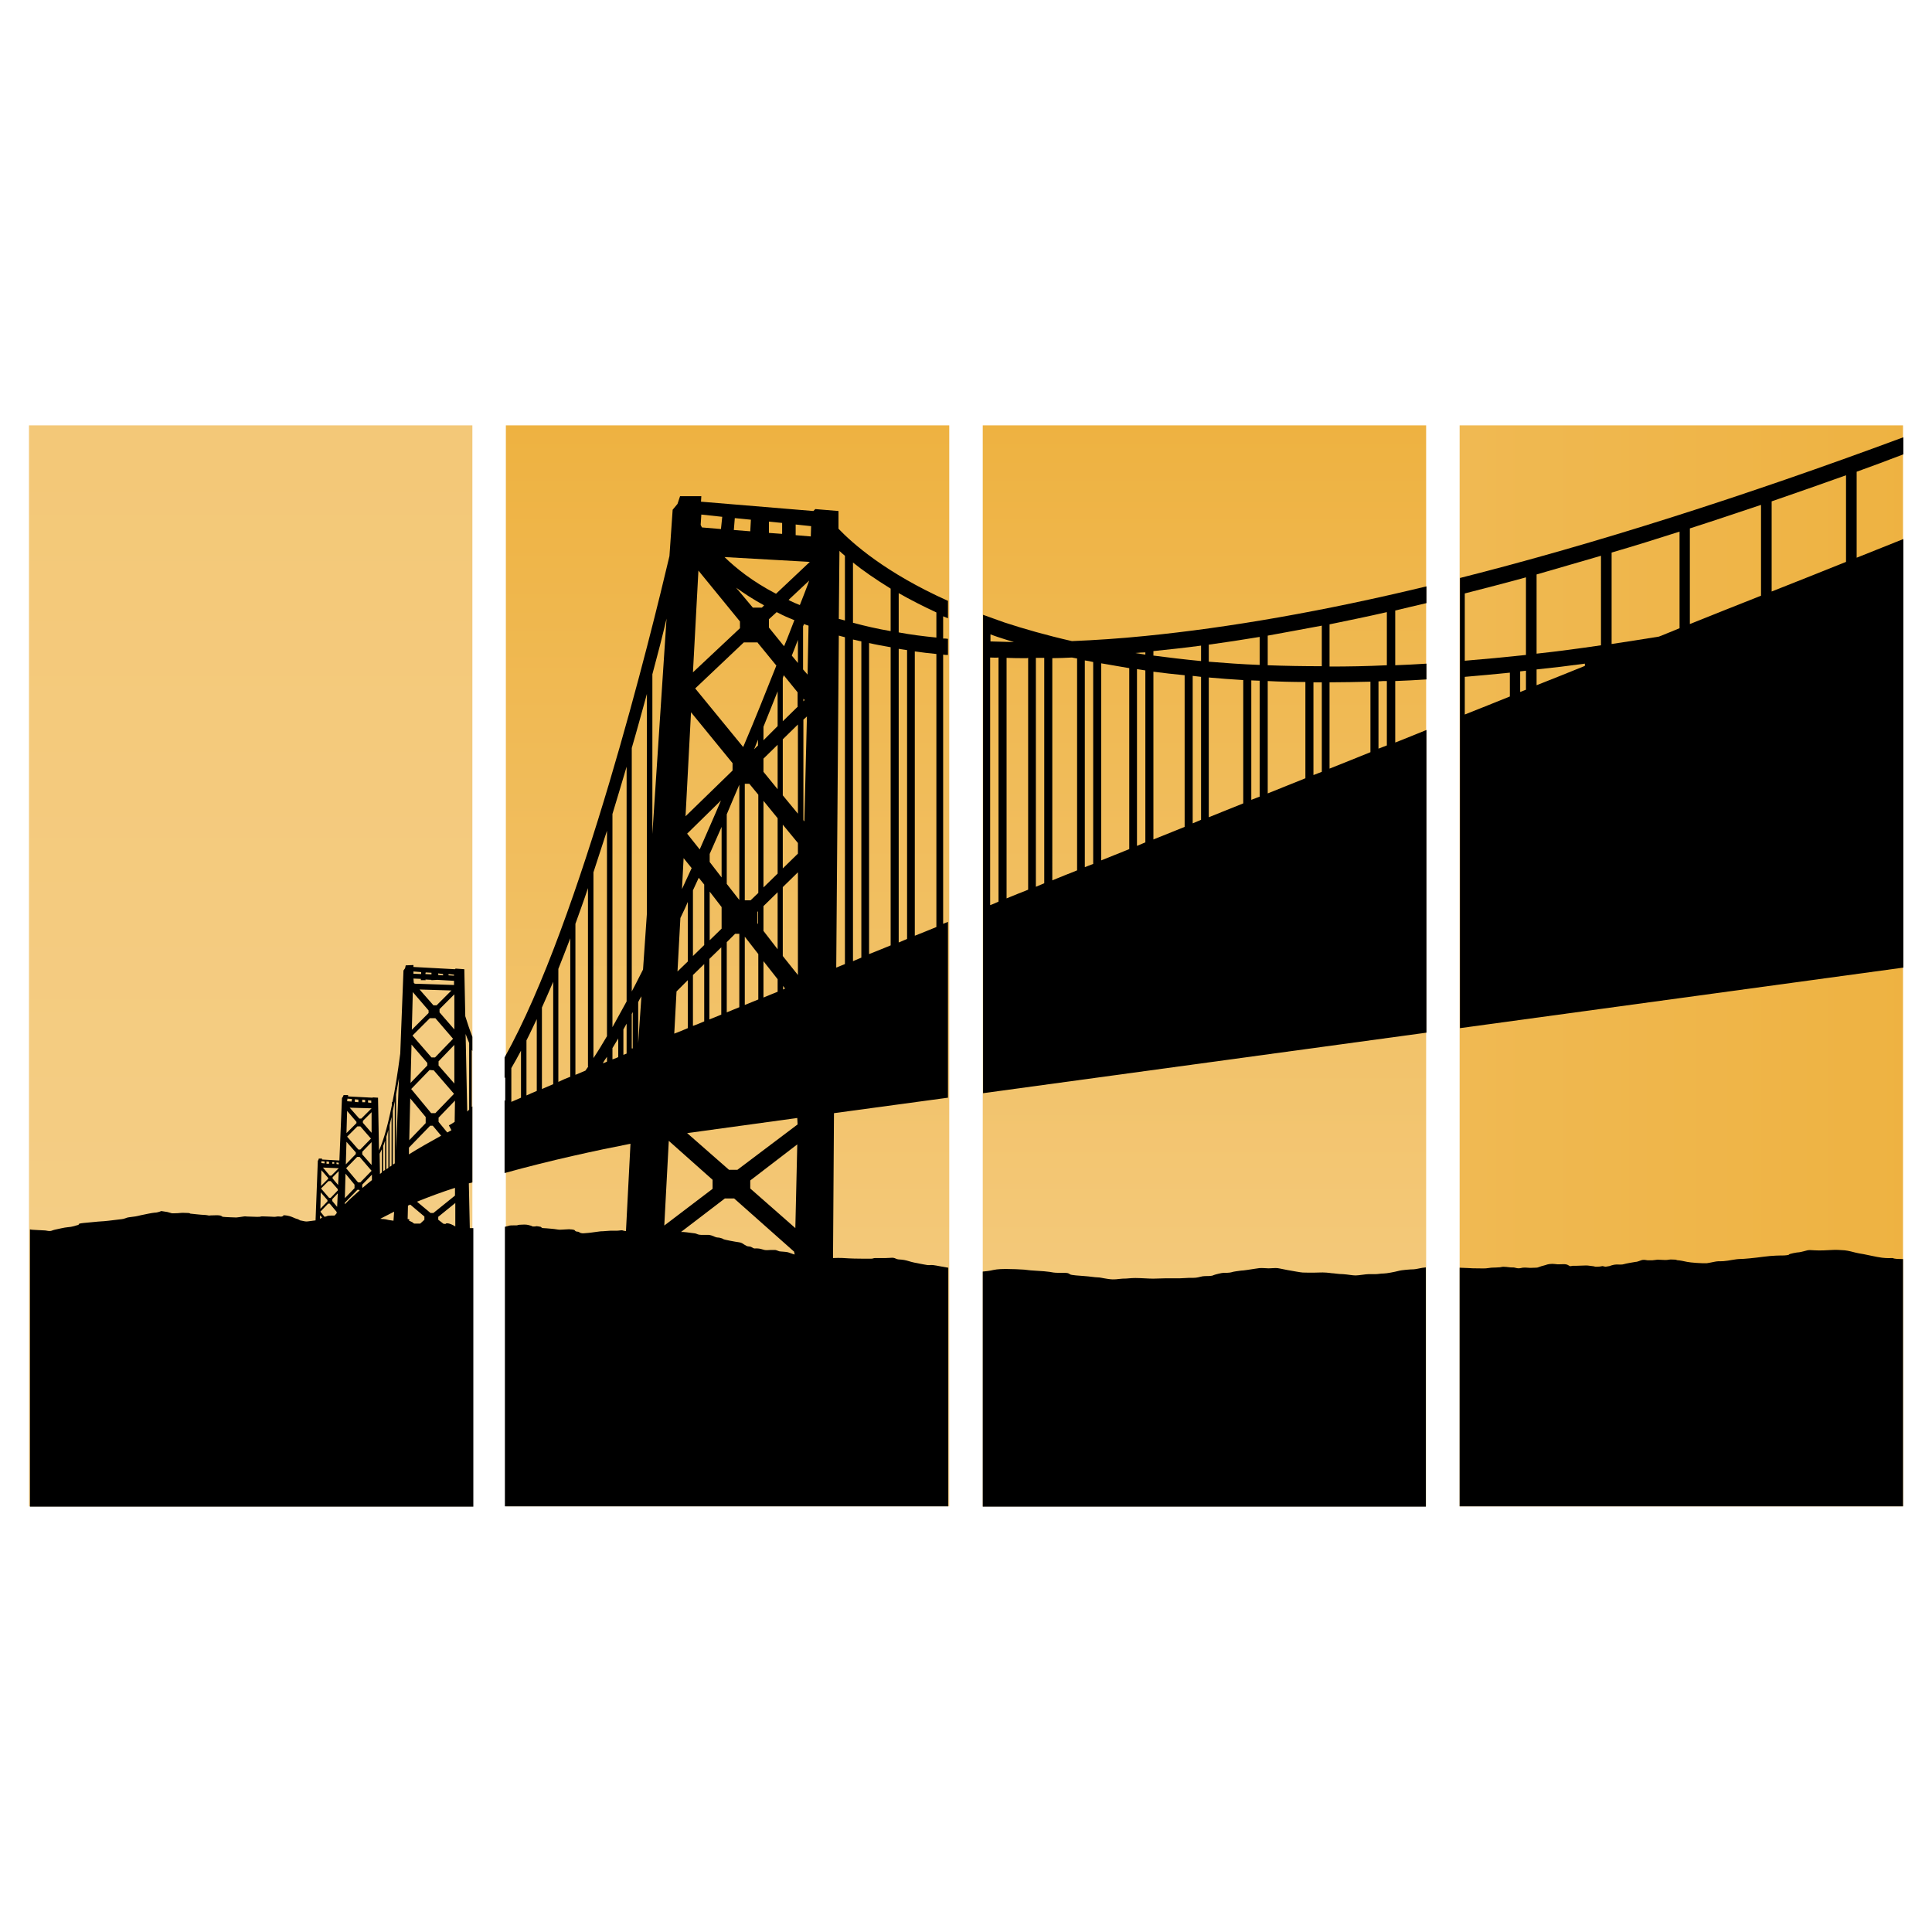
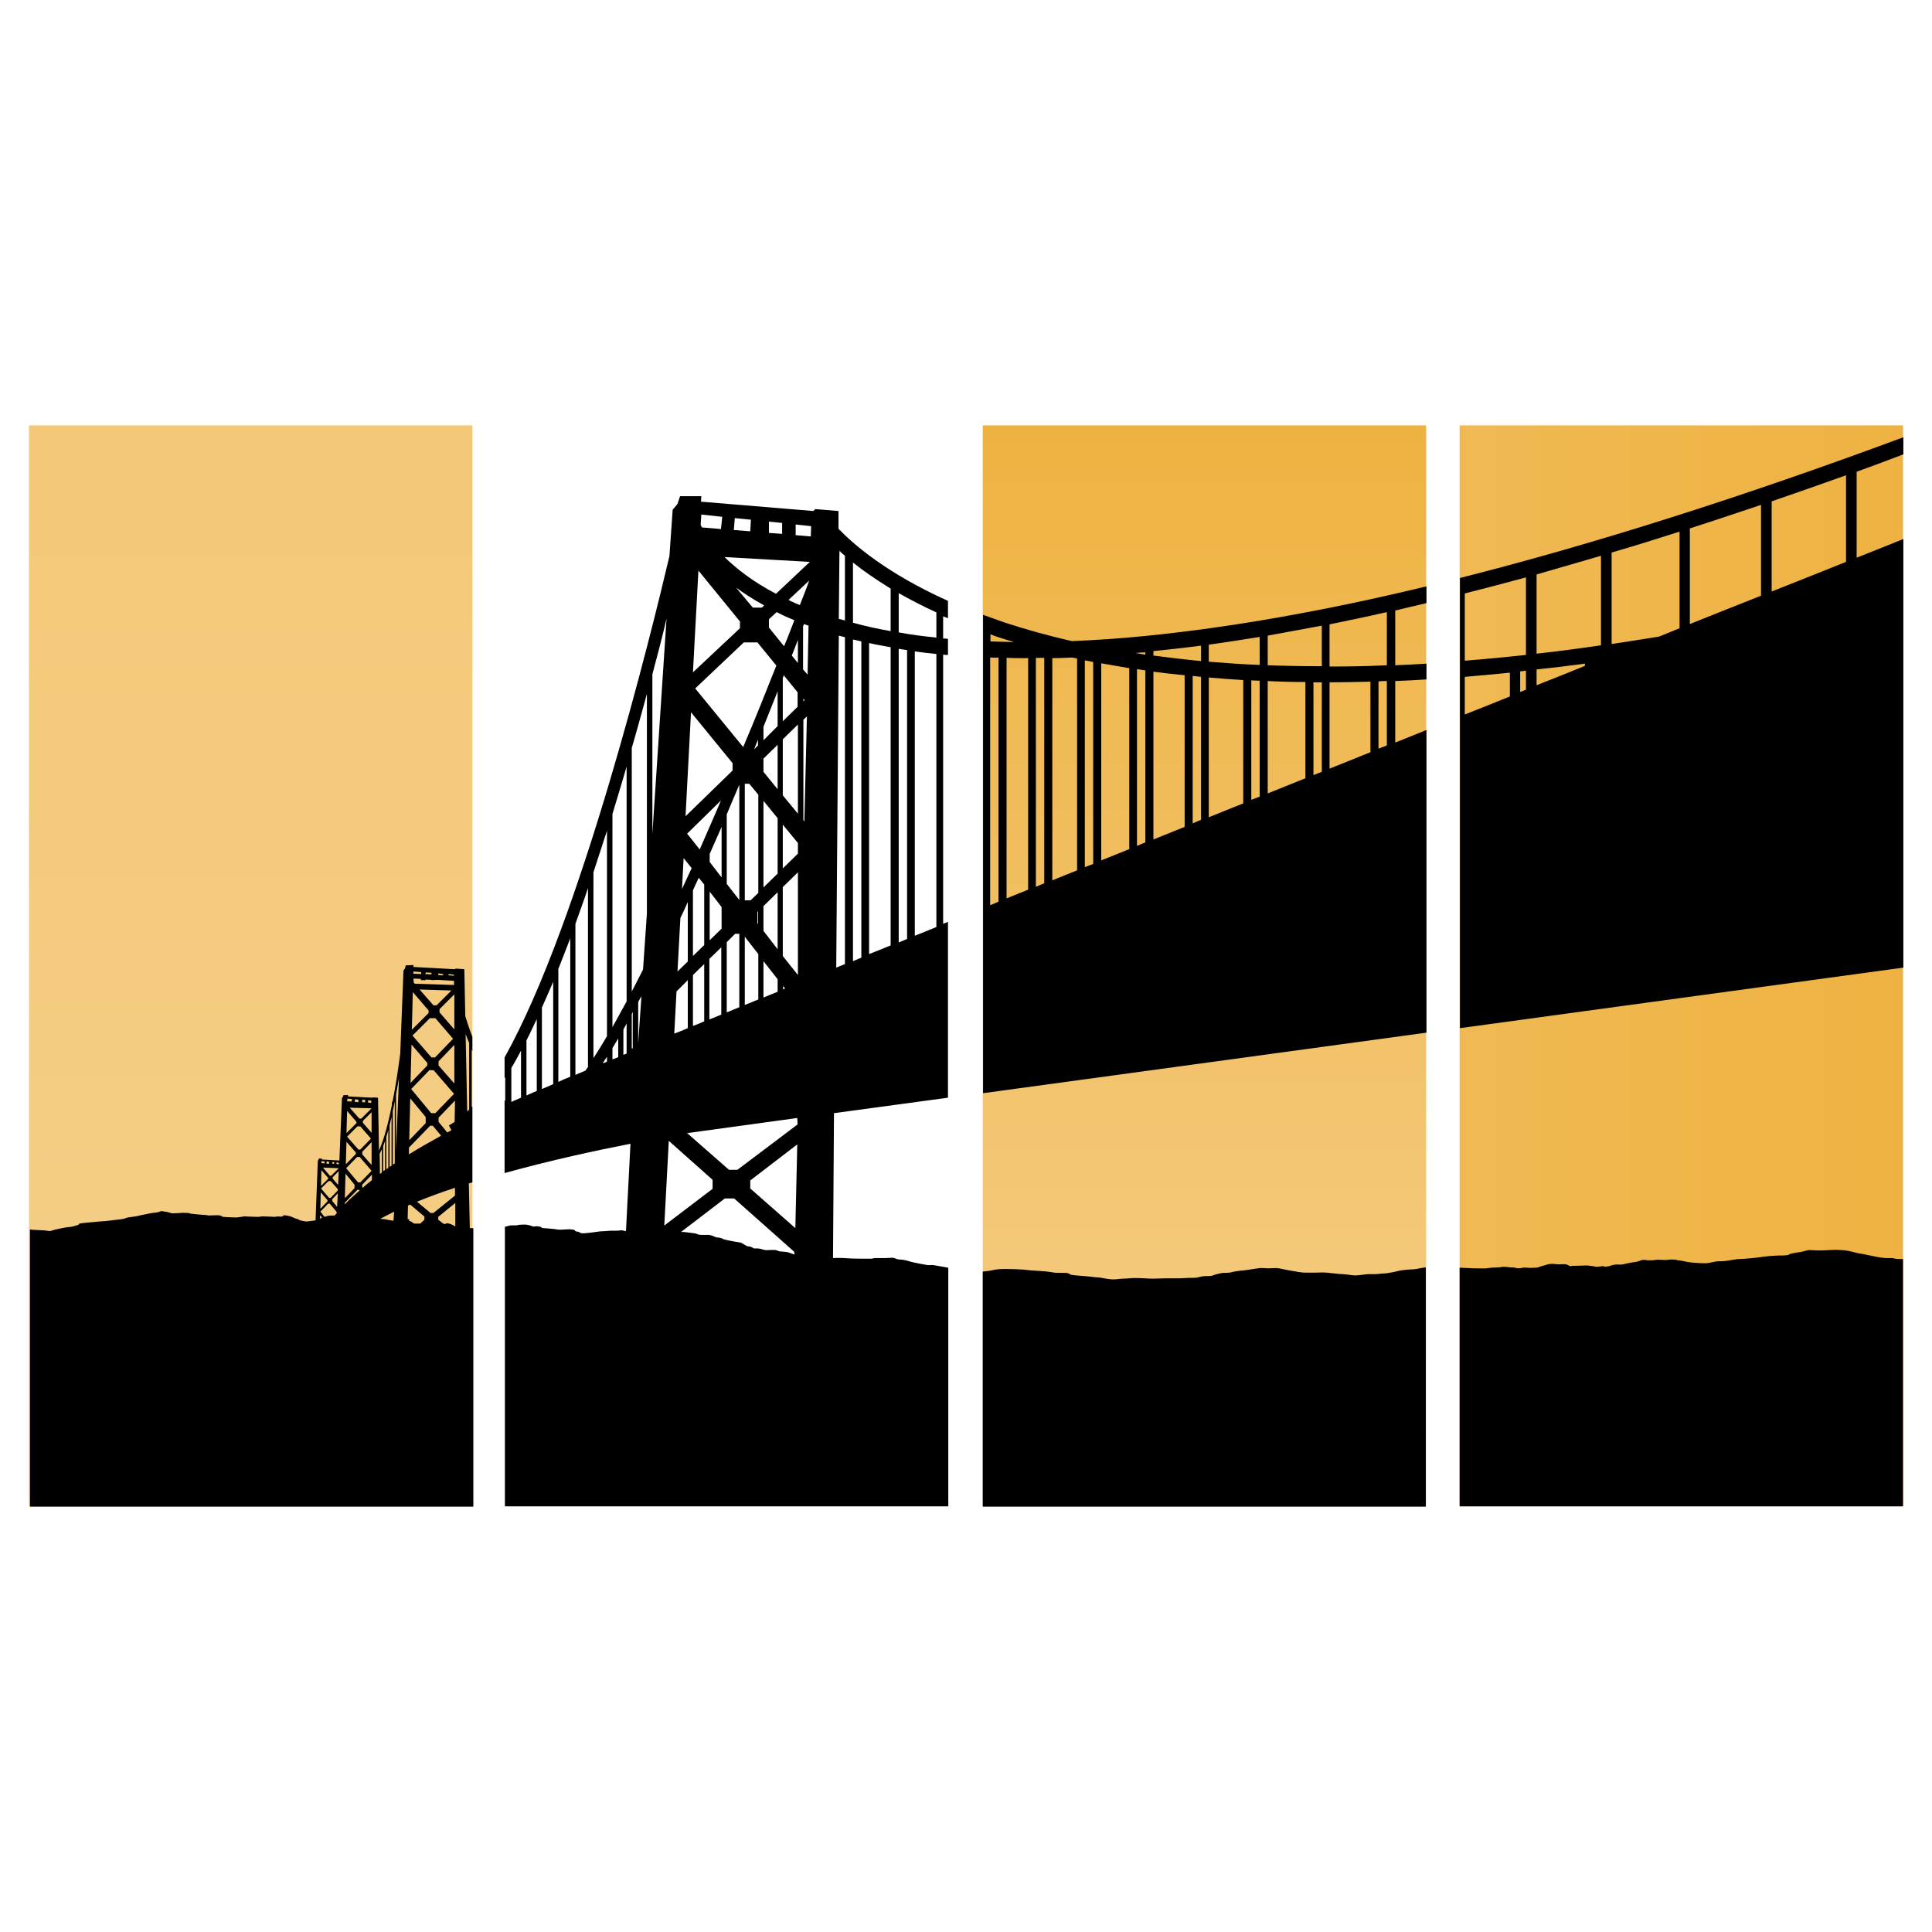
<svg xmlns="http://www.w3.org/2000/svg" version="1.1" id="Layer_1" x="0px" y="0px" viewBox="0 0 600 600" style="enable-background:new 0 0 600 600;" xml:space="preserve">
  <style type="text/css">
	.st0{fill:url(#SVGID_1_);}
	.st1{fill:url(#SVGID_00000030482208917574180780000007734817925131459473_);}
	.st2{fill:url(#SVGID_00000023263031852421607780000005796944170542586547_);}
	.st3{fill:url(#SVGID_00000004517955501756668090000011699259328700598956_);}
</style>
  <g>
    <g>
      <linearGradient id="SVGID_1_" gradientUnits="userSpaceOnUse" x1="-590.74" y1="-135.284" x2="-590.74" y2="-732.289" gradientTransform="matrix(0 1 -1 0 -133.786 890.74)">
        <stop offset="0" style="stop-color:#F5CF89" />
        <stop offset="1" style="stop-color:#EEB241" />
      </linearGradient>
      <rect x="453.3" y="132.1" class="st0" width="137.7" height="335.7" />
      <linearGradient id="SVGID_00000127765984071143640370000005277670254456637583_" gradientUnits="userSpaceOnUse" x1="-1203.228" y1="467.873" x2="-1203.228" y2="132.127" gradientTransform="matrix(-1 0 0 1 -829.171 0)">
        <stop offset="0" style="stop-color:#F5CF89" />
        <stop offset="1" style="stop-color:#EEB241" />
      </linearGradient>
      <rect x="305.2" y="132.1" style="fill:url(#SVGID_00000127765984071143640370000005277670254456637583_);" width="137.7" height="335.7" />
      <linearGradient id="SVGID_00000042706206892569650210000008222876887700796343_" gradientUnits="userSpaceOnUse" x1="225.94" y1="467.873" x2="225.94" y2="132.127">
        <stop offset="0" style="stop-color:#F5CF89" />
        <stop offset="1" style="stop-color:#EEB241" />
      </linearGradient>
-       <rect x="157.1" y="132.1" style="fill:url(#SVGID_00000042706206892569650210000008222876887700796343_);" width="137.7" height="335.7" />
      <linearGradient id="SVGID_00000021114774252906957440000002640364934735426452_" gradientUnits="userSpaceOnUse" x1="77.824" y1="486.048" x2="77.824" y2="-969.17">
        <stop offset="0" style="stop-color:#F5CF89" />
        <stop offset="1" style="stop-color:#EEB241" />
      </linearGradient>
      <rect x="9" y="132.1" style="fill:url(#SVGID_00000021114774252906957440000002640364934735426452_);" width="137.7" height="335.7" />
    </g>
    <path d="M590.5,391c0.2,0,0.4,0,0.5,0v76.8H453.3v-74.1c0.8,0,1.6,0.1,2.5,0.1c1.1,0.1,2.3,0.1,3.2,0.1c0.9,0,2.2,0.1,3.3-0.1   c1.1-0.2,1.9-0.1,2.9-0.2c1,0,1.1-0.2,1.7-0.2c0.5,0,1.3,0.1,2.2,0.2c1,0,1.1,0,1.8,0.2c0.7,0.2,1.5,0,1.9-0.1c0.4,0,0.5-0.1,1.6,0   c1,0.1,1.5,0,2.3,0c0.8,0,1-0.1,1.5-0.3c0.4-0.2,1.9-0.5,2.3-0.7c0.3-0.1,1-0.2,1.6-0.2c0.6,0,0.9,0.1,1.2,0.1c0.3,0.1,1.7,0,2.3,0   c0.6,0,1.1,0.1,1.4,0.3c0.3,0.2,0.6,0.4,0.9,0.3c0.4-0.1,0.6-0.1,0.6-0.1s0.7,0,1.1,0c0.4,0,2.3-0.1,3-0.1c0.7,0,1.6,0.2,1.9,0.2   c0.3,0,1,0.2,1,0.2s1.1,0,1.6-0.1c0.4-0.1,0.6-0.1,0.6-0.1l0.9,0.2l1.2-0.2c0,0,1.3-0.5,2.2-0.5c0.9,0,1.7,0.1,2.3-0.1   c0.6-0.2,2.9-0.6,3.6-0.7c0.7,0,1.6-0.5,2.1-0.6c0.5-0.1,1.2,0,1.7,0.1c0.5,0,1,0,1.4,0c0.4,0,1.4-0.2,1.7-0.2   c0.3,0,1.6,0.1,2.2,0.1c0.5,0,0.9,0,1.3-0.1c0.4-0.1,1.7,0,2,0c0.3,0,0.4,0.2,0.9,0.2c0.4,0,1.9,0.3,2.8,0.5   c0.9,0.2,4.7,0.5,6.1,0.4c1.4-0.2,2.8-0.6,3.5-0.6c0.8,0,1.6,0,2.2-0.1c0.6,0,3.3-0.6,4.5-0.6c1.2,0,4.4-0.3,7.3-0.7   c2.9-0.4,5.5-0.4,6.1-0.4c0.6,0,1.9-0.1,1.9-0.3c0-0.2,2.5-0.7,3.2-0.7c0.7-0.1,2.1-0.5,2.5-0.6c0.4-0.1,1.1-0.1,2.3,0   c1.2,0.1,4.1,0,5.2-0.1c1.1-0.1,2.9,0,4.1,0.1c1.1,0.1,2.9,0.6,3.3,0.7c0.3,0.1,1.9,0.4,2.6,0.5c0.7,0.1,4,0.9,5.7,1.1   c1.7,0.2,2.5,0.1,3.3,0.1C588.4,391,589.7,391,590.5,391z M576.6,146.5v26.7c5.7-2.3,10.6-4.2,14.5-5.8v133.1l-137.7,18.8V179.5   c41.5-10.5,87.6-25.1,137.7-43.7v5.3C586.2,143,581.3,144.8,576.6,146.5z M468.9,208.9c-4.8,0.5-9.4,0.9-14,1.3v11.7   c4.7-1.9,9.4-3.7,14-5.6V208.9z M473.9,208.3c-0.6,0.1-1.2,0.1-1.8,0.2v6.4c0.6-0.2,1.2-0.5,1.8-0.7V208.3z M473.9,179.3   c-6.5,1.8-12.8,3.4-19,5v20.9c6.1-0.5,12.5-1.1,19-1.8V179.3z M492.2,206.1c-5.1,0.7-10.1,1.3-15,1.8v4.9c5.1-2,10.1-4,15-6V206.1z    M497.2,172.6c-6.8,2-13.5,3.9-20,5.8V203c6.5-0.7,13.2-1.6,20-2.6V172.6z M521.6,165.1c-7.2,2.3-14.2,4.5-21.1,6.5V200   c4.8-0.7,9.7-1.5,14.7-2.3c2.2-0.9,4.3-1.7,6.4-2.6V165.1z M546.9,156.8c-7.5,2.5-14.9,5-22.1,7.3v29.7c7.8-3.1,15.2-6.1,22.1-8.8   V156.8z M573.3,147.6c-7.9,2.8-15.5,5.5-23.1,8.1v28c8.6-3.4,16.4-6.5,23.1-9.2V147.6z" />
    <path d="M442.9,467.9H305.2v-73c1-0.1,2.1-0.2,3.3-0.5c1.4-0.3,2.9-0.3,4.2-0.3c1.4,0,4.3,0.1,5.4,0.2c1.1,0.1,1.3,0.2,3.1,0.3   c1.8,0.1,1.7,0.1,3,0.2c1.3,0.1,2.5,0.3,3,0.4c0.5,0.1,2.5,0.1,3.6,0.1c1.1,0,1.2,0.3,1.6,0.5c0.3,0.2,2.8,0.4,4.4,0.5   c1.6,0.1,3.3,0.4,4.1,0.4c0.8,0,1.2,0.2,3.3,0.5c2.1,0.3,2.7,0,4.4-0.1c1.7,0,2.4-0.2,4-0.2c1.6,0,4.2,0.2,5.5,0.2   c1.4,0,2.3-0.1,3.6-0.1c1.3,0,2.3,0,3.2,0c1,0,2.2,0,3.4-0.1c1.1-0.1,2.1,0,3.1-0.1c1-0.1,1.8-0.5,2.9-0.5c1.1,0,2.1,0,2.6-0.3   c0.5-0.2,2.5-0.7,3-0.7c0.5,0,2.1,0,2.6-0.2c0.5-0.2,2.2-0.4,2.9-0.5c0.8,0,3.1-0.4,4.5-0.6c1.4-0.2,1.2-0.2,2-0.2   c0.8,0,1.4,0.1,2.1,0.1c0.7,0,1.4-0.1,2.2-0.1c0.9,0,1.8,0.3,3.5,0.6c1.7,0.3,4.4,0.8,4.9,0.8c0.4,0,2.9,0.1,4.8,0   c2-0.1,3.4,0.1,4.1,0.2c0.7,0,2.2,0.3,3.6,0.3c1.5,0.1,2.9,0.4,3.9,0.4c1,0,3.1-0.4,4-0.4c0.9,0,1.2,0,2.1,0c0.9,0,1.6-0.2,2.6-0.2   c0.9,0,3.5-0.5,4.6-0.8c1-0.3,3.9-0.5,4.7-0.5c0.8,0,2.4-0.5,3.8-0.6V467.9z M305.2,190.9c2.2,0.8,4.4,1.6,6.7,2.4   c6.1,2,13.1,4,21,5.8c7.3-0.3,14.9-0.8,22.8-1.6c26.2-2.6,55.4-7.7,87.3-15.4v5.2c-3.3,0.8-6.5,1.5-9.7,2.3v17   c3.2-0.1,6.4-0.3,9.7-0.5v4.9c-3.3,0.2-6.5,0.4-9.7,0.5v19.1c3.3-1.3,6.5-2.6,9.7-3.9v94l-137.7,18.8V190.9z M355.7,208.2   c-0.9-0.1-1.7-0.3-2.6-0.4v54.9c0.9-0.4,1.7-0.7,2.6-1.1V208.2z M373,210.2c-0.9-0.1-1.7-0.2-2.6-0.3v45.8c0.9-0.4,1.7-0.7,2.6-1.1   V210.2z M391.2,211.4c-0.9,0-1.7-0.1-2.6-0.1v37.1c0.9-0.3,1.7-0.7,2.6-1V211.4z M410.5,211.9c-0.9,0-1.7,0-2.6,0v28.8   c0.9-0.3,1.7-0.7,2.6-1V211.9z M430.7,211.5c-0.9,0-1.7,0-2.6,0.1v20.9c0.9-0.3,1.7-0.7,2.6-1V211.5z M412.9,207   c5.7,0,11.7-0.1,17.8-0.4v-16.5c-6.1,1.4-12,2.6-17.8,3.8V207z M412.9,238.7c4.3-1.7,8.5-3.4,12.7-5.1v-21.9   c-4.4,0.1-8.6,0.2-12.7,0.2V238.7z M393.7,206.6c5.4,0.2,11,0.3,16.8,0.3v-12.6c-5.8,1.1-11.4,2.1-16.8,3.1V206.6z M393.7,246.4   c3.9-1.6,7.8-3.1,11.7-4.7v-29.9c-4,0-7.9-0.1-11.7-0.3V246.4z M375.4,205.5c5,0.4,10.3,0.8,15.8,1v-8.7   c-5.4,0.9-10.7,1.7-15.8,2.4V205.5z M375.4,253.8c3.6-1.4,7.1-2.9,10.7-4.3v-38.3c-3.7-0.2-7.2-0.5-10.7-0.8V253.8z M358.2,203.6   c4.7,0.6,9.6,1.2,14.8,1.7v-4.8c-5.1,0.7-10,1.2-14.8,1.7V203.6z M358.2,260.7c3.2-1.3,6.5-2.6,9.7-3.9v-47.1   c-3.3-0.3-6.6-0.7-9.7-1.1V260.7z M352.6,202.8c1,0.2,2,0.3,3.1,0.5v-0.7C354.7,202.6,353.7,202.7,352.6,202.8z M342,267.2   c2.9-1.2,5.8-2.3,8.7-3.5v-56.2c-3-0.5-5.9-1-8.7-1.5V267.2z M336.9,269.3c0.9-0.3,1.7-0.7,2.6-1v-62.7c-0.9-0.2-1.7-0.4-2.6-0.5   V269.3z M326.8,273.4c2.5-1,5.1-2.1,7.7-3.1v-65.8c-0.5-0.1-1-0.2-1.6-0.3c-2.1,0.1-4.1,0.2-6.1,0.2V273.4z M321.7,275.4   c0.9-0.4,1.7-0.7,2.6-1.1v-70c-0.9,0-1.7,0-2.6,0V275.4z M318.7,204.4c-2.1,0-4.1,0-6.1-0.1v74.7c2.2-0.9,4.4-1.8,6.7-2.7v-72   C319.1,204.4,318.9,204.4,318.7,204.4z M307.5,199.2c2.4,0.1,4.9,0.1,7.4,0.2c-1.8-0.5-3.5-1.1-5.1-1.6c-0.8-0.3-1.5-0.5-2.2-0.8   V199.2z M307.5,204.2v76.9c0.9-0.3,1.7-0.7,2.6-1.1v-75.8C309.2,204.3,308.3,204.2,307.5,204.2z" />
    <path d="M194.4,382.3c-0.1,0-0.2,0-0.2,0c-0.3,0-0.5-0.1-0.9-0.2c-0.3-0.1-1,0.1-1.6,0.1c-0.6,0-1.4,0-2,0c-0.6,0-2.2,0.2-3.2,0.2   c-1,0.1-2.7,0.4-3.9,0.5c-1.2,0.1-1.7,0.2-2.3,0c-0.5-0.2-0.5-0.4-1-0.4c-0.4,0-0.7-0.2-0.8-0.4c-0.1-0.2-0.9-0.3-1.3-0.3   c-0.3-0.1-0.9,0-1.4,0c-0.5,0-1.2,0.1-1.9,0.1c-0.7,0-1.3-0.2-2.6-0.3c-1.3-0.1-2-0.2-2.6-0.2c-0.6,0-0.5-0.3-0.8-0.4   c-0.3-0.1-1.3-0.2-1.3-0.2s-0.2,0.1-0.9,0.1c-0.7,0-0.4-0.2-1-0.3c-0.5-0.1-0.8-0.3-1.9-0.3c-1.1,0-2.1,0.1-2.1,0.2   c0,0.1-2.2,0-2.4,0.1c-0.2,0.1-0.9,0.2-1.5,0.4v86.8h137.7v-74.1c-0.2,0-0.4-0.1-0.6-0.1c-0.8-0.1-3.1-0.6-4-0.7   c-0.9-0.1-0.8,0-1.3,0c-0.5,0-0.5,0-1.6-0.2c-1-0.2-1.7-0.3-3.1-0.6c-1.4-0.3-2-0.6-3.1-0.8c-1.1-0.2-1.8-0.1-2.3-0.3   c-0.4-0.2-0.9-0.4-1.4-0.4c-0.5,0-1.2,0.1-2.1,0.1c-0.9,0-2.6,0-3.2,0c-0.6,0-0.6,0.2-1.3,0.2c-0.7,0-5.4,0-6.8-0.1   c-1.4-0.1-2.8-0.2-5-0.1l0.3-45l35.4-4.8v-54.6c-0.5,0.2-1,0.4-1.5,0.6v-83.6c0.5,0.1,1,0.1,1.5,0.1v-5c-0.5-0.1-1-0.1-1.5-0.1   v-6.9c0.5,0.2,1,0.4,1.5,0.6v-5.4c-19.4-8.7-29.7-17.9-34-22.4l0-5.5l-7.2-0.6l-0.6,0.6l-34.9-2.9l0.1-1.7h-6.6l-0.8,2.4l-1.5,1.8   l-1,14.4c-5.4,22.9-27.4,113.1-51.2,155.7v6.4c0.1-0.1,0.1-0.2,0.2-0.2v7.3c-0.1-0.1-0.1-0.2-0.2-0.2v22.6   c14.4-4,28.8-7.1,39.1-9.1L194.4,382.3z M276.6,293.6c-2.2,0.9-4.4,1.8-6.7,2.7v-96.6c2.1,0.5,4.4,0.9,6.7,1.3V293.6z M290.8,287.9   c-2.2,0.9-4.4,1.8-6.7,2.7v-88.3c2.2,0.3,4.4,0.6,6.7,0.8V287.9z M279.1,184.2c3.5,2,7.4,4,11.7,6v7.8c-4-0.4-8-0.9-11.7-1.6V184.2   z M279.1,201.5c0.9,0.1,1.7,0.3,2.6,0.4v89.7c-0.9,0.4-1.7,0.7-2.6,1.1V201.5z M264.9,174.7c3.1,2.5,7,5.2,11.7,8.1V196   c-4.1-0.7-8-1.6-11.7-2.6V174.7z M264.9,198.6c0.8,0.2,1.7,0.4,2.6,0.6v98.2c-0.9,0.4-1.7,0.7-2.6,1.1V198.6z M260.7,171.1   c0.5,0.5,1.1,1,1.7,1.5v20.1c-0.6-0.2-1.2-0.3-1.9-0.5L260.7,171.1z M260.5,197.4c0.6,0.2,1.3,0.3,1.9,0.5v101.5   c-0.9,0.4-1.8,0.7-2.7,1.1L260.5,197.4z M161.8,340.9c-1,0.4-2,0.9-3,1.3v-10.5c1-1.7,2-3.5,3-5.4V340.9z M166.7,338.8   c-1.1,0.5-2.2,0.9-3.2,1.4v-17.1c1.1-2.1,2.1-4.4,3.2-6.6V338.8z M171.8,336.7c-1.2,0.5-2.3,1-3.5,1.5v-25.3c1.2-2.6,2.3-5.3,3.5-8   V336.7z M177.1,334.4c-1.3,0.5-2.5,1-3.7,1.6v-35.1c1.2-3.1,2.5-6.3,3.7-9.5V334.4z M182.7,331.2c-0.3,0.4-0.6,0.9-0.9,1.3   c-1,0.4-2.1,0.9-3.1,1.3v-46.9c1.3-3.7,2.7-7.4,3.9-11.1V331.2z M188.5,329.7c-0.4,0.2-0.8,0.4-1.3,0.5c0.4-0.7,0.8-1.3,1.3-2   V329.7z M188.5,321.8c-1.4,2.4-2.8,4.7-4.2,6.8v-57.7c1.4-4.3,2.8-8.6,4.2-12.9V321.8z M192,328.3c-0.6,0.3-1.2,0.5-1.8,0.7v-3.5   c0.6-1,1.2-2,1.8-3V328.3z M194.6,327.2c-0.3,0.1-0.7,0.3-1,0.4v-7.9c0.3-0.6,0.7-1.2,1-1.8V327.2z M194.6,311   c-1.5,2.8-3,5.4-4.4,8v-66.2c1.5-5,3-9.9,4.4-14.7V311z M198.2,324v-12.8c0.3-0.6,0.6-1.2,1-1.8L198.2,324z M246.8,389.6   c-0.8-0.2-1.4-0.5-2.1-0.7c-0.9-0.2-2.3-0.2-2.7-0.3c-0.3-0.1-1-0.4-1.2-0.4c-0.3,0-1.6,0-1.6,0s-1.5,0.1-1.7,0   c-0.3-0.1-0.9-0.2-1.1-0.3c-0.3-0.1-0.9-0.2-1.4-0.2c-0.5,0-0.7,0.1-1.1-0.1c-0.4-0.2-0.7-0.5-1.3-0.5c-0.6,0-1-0.3-1.5-0.6   c-0.4-0.2-0.7-0.6-1.6-0.7c-0.9-0.1-4.7-0.8-4.9-1c-0.2-0.2-0.8-0.3-1.1-0.4c-0.3-0.1-0.9,0-1.5-0.3c-0.6-0.3-1.5-0.6-2-0.6   c-0.5,0-1.5,0-2.3,0c-0.8,0-1.3-0.3-1.6-0.4c-0.3-0.1-1.6-0.2-2.9-0.4c-1-0.1-1-0.1-1.7-0.1l13.6-10.4h2.9l18.6,16.5L246.8,389.6z    M247,381.4l-14-12.3v-2.5l14.6-11.2L247,381.4z M247.7,349.2L229,363.3h-2.6l-13-11.4l34.2-4.7L247.7,349.2z M220.4,292v-15.1   l3.7,4.8v6.7L220.4,292z M224,294.2v20.9c-1.2,0.5-2.5,1-3.7,1.5v-18.8L224,294.2z M220.4,267.7v-2.5c1.2-2.8,2.5-5.6,3.7-8.4v15.7   L220.4,267.7z M217.3,263.8l-3.9-4.9l10.5-10.3C221.8,253.6,219.5,258.7,217.3,263.8z M218.7,274.7v18.8l-3.5,3.4v-20.4   c0.6-1.3,1.2-2.6,1.8-3.9L218.7,274.7z M215.2,302.8l3.5-3.4v17.8c-1.2,0.5-2.3,1-3.5,1.4V302.8z M235.3,199.6l5.8,7.1   c-3.1,7.8-6.5,16.4-10.3,25.3l-14.9-18.2l15.1-14.3H235.3z M228.6,182.5c2.5,1.8,5.4,3.7,8.7,5.5l-0.7,0.7h-2.8L228.6,182.5z    M238.8,194.9v-2.6l2.4-2.2c0.6,0.3,1.2,0.6,1.8,0.9c1.2,0.6,2.5,1.1,3.7,1.6c-1,2.5-2,5.3-3.2,8.1L238.8,194.9z M243.2,306.2   l0.6,0.8c-0.2,0.1-0.4,0.2-0.6,0.3V306.2z M237.1,289.1v-7.7l4.4-4.3v17.7L237.1,289.1z M241.5,304.1v3.9c-1.5,0.6-3,1.2-4.4,1.8   v-11.3L241.5,304.1z M237.1,275.6v-26.9l4.4,5.4v17.2L237.1,275.6z M237.1,239.7v-4.1l4.4-4.3v13.8L237.1,239.7z M237.1,229.9v-4.2   c1.5-3.8,3-7.4,4.4-11v10.8L237.1,229.9z M235.2,286.7v-3.5l0.2-0.2v4L235.2,286.7z M235.5,296.3v14.1c-1.4,0.6-2.8,1.1-4.2,1.7   v-21.2L235.5,296.3z M233.1,279.6h-1.8v-36.2h1.4l2.8,3.4v30.5L233.1,279.6z M234.2,232.7c0.4-1,0.8-2,1.2-3v1.8L234.2,232.7z    M228.3,290h1.3v22.8c-1.3,0.5-2.6,1.1-3.9,1.6v-21.8L228.3,290z M225.7,274.5v-21.6c1.3-3.1,2.6-6.2,3.9-9.2v35.8L225.7,274.5z    M247.8,302.8l-4.7-5.9v-21.4l4.7-4.6V302.8z M247.8,265.1l-4.7,4.6v-13.6l4.7,5.7V265.1z M247.8,252.7l-4.7-5.7v-17.4l4.7-4.6   V252.7z M247.8,219.4l-4.7,4.6v-13.4c0.1-0.3,0.2-0.6,0.3-0.9l4.3,5.3V219.4z M247.8,205.9l-1.9-2.3c0.7-1.7,1.3-3.3,1.9-4.9V205.9   z M249.5,269.8v-0.6l0,0L249.5,269.8z M249.8,255.1l-0.3-0.4v-31.2l1.1-1L249.8,255.1z M249.5,217.8V217l0.4,0.4L249.5,217.8z    M250.8,209.5l-1.4-1.6v-13.4c0.1-0.2,0.2-0.5,0.3-0.7c0.5,0.2,1,0.4,1.4,0.5L250.8,209.5z M248.4,187.9c-1-0.4-2-0.8-3-1.3   c-0.2-0.1-0.3-0.2-0.5-0.3l6.4-6C250.5,182.6,249.5,185.1,248.4,187.9z M247.2,162.9l4.7,0.5l-0.1,3.2l-4.7-0.4V162.9z M238.8,162   l4.1,0.4v3.4l-4.1-0.3V162z M228.2,160.9l5,0.5L233,165l-5.1-0.4L228.2,160.9z M251.5,174.5l-10.5,9.9c-7.3-3.8-12.4-7.9-16-11.4   L251.5,174.5z M217.8,159.8l6.5,0.7l-0.4,3.8l-5.9-0.5c-0.2-0.3-0.3-0.6-0.4-0.8L217.8,159.8z M216.9,177.2l12.9,15.8v2.1   l-14.6,13.7L216.9,177.2z M214.6,221.2l12.9,15.8v2.3l-14.6,14.2L214.6,221.2z M212.3,266.5l2.5,3.1c-1,2.2-2,4.3-3,6.5   L212.3,266.5z M211.3,285.1c0.8-1.7,1.6-3.3,2.3-5v18.5l-3.2,3.1L211.3,285.1z M210.1,307.9l3.5-3.5v14.9c-1.4,0.6-2.8,1.2-4.2,1.7   L210.1,307.9z M221.3,366.4v2.8l-15,11.4l1.4-26.3L221.3,366.4z M202.6,209.4c1.7-6.3,3.2-12.1,4.4-17.3l-4.4,66.9V209.4z    M196.2,232.3c1.7-5.8,3.2-11.4,4.7-16.8v68.2l-1.2,17.4c-1.2,2.3-2.3,4.6-3.5,6.8V232.3z M196.2,314.9c0.1-0.2,0.2-0.4,0.3-0.6   v11.3h-0.3V314.9z" />
    <path d="M146.7,381.4c-0.3,0-0.6,0-0.8,0c0,0,0,0,0,0l-0.3-13.9c0.4-0.1,0.7-0.2,1.1-0.3v-23.6c-0.1,0.1-0.1,0.1-0.2,0.2v-17.8   c0.1,0.1,0.1,0.3,0.2,0.4v-4.4c-0.9-2.3-1.6-4.5-2.2-6.4l-0.3-14.6l-2.7-0.2l-0.2,0.2l0,0l-12.9-0.7l0-0.6l-2.4,0.1l-0.2,0.9   l-0.5,0.7l-1,25.8c-0.8,6.1-1.6,11-2.4,15h-0.2v1c-1.6,8.1-3.1,12.1-4,14.1l-0.3-16.4l-1.6-0.1l-0.1,0.1l-7.6-0.4l0-0.4l-1.4,0   l-0.2,0.5l-0.3,0.4l-0.8,19.4l-5.4-0.3l0-0.3l-1,0l-0.1,0.4l-0.2,0.3l-0.7,18.5c-0.5,0.1-1.1,0.1-1.5,0.2c-0.8,0.1-1.3,0.2-1.8,0.1   c-0.5-0.1-1.5-0.3-1.5-0.3s-0.6-0.4-1.1-0.5c-0.5-0.1-1.1-0.5-2.1-0.8c-1-0.3-2-0.3-2-0.3s0.1,0.2-0.2,0.3c-0.3,0.1-0.3,0.2-1,0.1   c-0.7-0.1-1,0.1-1.6,0.1c-0.5,0-1.4-0.1-2.2-0.1c-0.9,0-1.8-0.1-2,0c-0.2,0.1-0.8,0.1-1.2,0.1s-3.1-0.1-3.1-0.1s-0.7-0.1-1.1,0   c-0.4,0.1-2.2,0.3-2.2,0.3s-3.5-0.1-4.1-0.2c-0.5,0-0.2-0.5-2-0.5c-1.8,0-2.4,0.1-2.4,0.1s-0.9-0.2-1.5-0.2c-0.7,0-4.3-0.4-4.3-0.4   s-0.2-0.2-0.7-0.2c-0.5,0-1.9-0.1-2.5,0c-0.6,0.1-2.5,0.1-2.5,0.1l-1.4-0.4l-1.9-0.3c0,0-1.1,0.5-2.1,0.5c-1,0.1-2.8,0.5-3.3,0.6   c-0.5,0.1-1.5,0.3-1.8,0.4c-0.3,0.1-1,0.2-2.6,0.4c-1.6,0.2-1,0.5-3.2,0.7c-2.3,0.3-5,0.6-5.6,0.6c-0.6,0-5.2,0.5-5.5,0.5   c-0.3,0-1.5,0.2-1.5,0.3c0,0.2,0,0.3-0.9,0.5c-0.9,0.2-1.1,0.4-2.4,0.5c-1.3,0.1-3.2,0.6-4.2,0.8c-0.9,0.2-0.9,0.4-1.6,0.4   c-0.7,0-1-0.2-1.8-0.2c-0.9,0-3.1-0.2-3.7-0.2c-0.2,0-0.4-0.1-0.6-0.1v86.1h137.7V381.4z M103.8,360.9l0,0.5l-0.6,0l0-0.5   L103.8,360.9z M101.4,360.7l0.8,0.1l0,0.6l-0.8,0L101.4,360.7z M99.8,360.6l1,0.1l0,0.6l-1-0.1L99.8,360.6z M99.8,363.4l2.1,2.4   l0,0.3l-2.2,2.2L99.8,363.4z M99.6,370.3l2.1,2.4l0,0.4l-2.2,2.3L99.6,370.3z M99.9,378.2l-0.5,0.3l0-1.1l0.6,0.7   C99.9,378.2,99.9,378.2,99.9,378.2z M104.6,376.7c-0.2,0.3-0.4,0.5-0.7,0.8c0,0-0.1,0-0.1,0c-0.4,0-1.8,0-2.1,0.1   c-0.1,0.1-0.5,0.2-0.9,0.3l-1.3-1.6l2.4-2.5l0.5,0l2.1,2.5L104.6,376.7z M104.7,374.8l-1.5-1.8l0-0.6l1.7-1.8L104.7,374.8z    M104.9,369.7l-2.2,2.3l-0.5,0l-2.5-2.9l2.3-2.3l0.7,0l2.2,2.5L104.9,369.7z M105,368l-1.7-2l0-0.4l1.9-1.9L105,368z M105.2,362.8   l-2.3,2.3l-0.5,0l-2.1-2.5L105.2,362.8L105.2,362.8z M104.5,361.5l0-0.5l0.7,0.1v0.5L104.5,361.5z M115.4,361.8l-2.9-3.3l0-0.8   l2.9-3L115.4,361.8z M111.9,349.8l3.3,3.8l-3.3,3.4l-0.6,0l-3.5-4l3.2-3.2L111.9,349.8z M108.6,344l6.8,0.2l-3.2,3.2l-0.6,0   L108.6,344z M115.4,351.8l-2.7-3.1l0-0.6l2.7-2.7L115.4,351.8z M115.3,341.8l0,0.7l-1-0.1l0-0.7L115.3,341.8z M113.4,341.6l0,0.7   l-0.9,0l0-0.8L113.4,341.6z M110.2,341.4l1.1,0.1l0,0.8l-1.1-0.1L110.2,341.4z M107.9,341.2l1.4,0.1l-0.1,0.8l-1.4-0.1L107.9,341.2   z M107.8,345l2.9,3.4l0,0.4l-3.1,3.1L107.8,345z M107.6,354.6l2.9,3.3l0,0.5l-3.1,3.2L107.6,354.6z M107.3,364.5l2.8,3.4l0,1.1   l-3,3.1L107.3,364.5z M107.1,374l0-0.5l3.9-4l0.5,0l0.2,0.2C110,371.2,108.4,372.6,107.1,374z M111.2,367.2l-3.7-4.4l3.4-3.5l0.8,0   l3.7,4.3l-3.5,3.6L111.2,367.2z M112.6,368.9l-0.1-0.2l0-0.8l3-3.1l0,1.7C114.5,367.3,113.5,368.1,112.6,368.9z M121,349.4   c0.2-0.8,0.4-1.6,0.6-2.5V362c-0.2,0.1-0.4,0.3-0.6,0.4V349.4z M120,353c0.2-0.6,0.4-1.3,0.6-2.1v11.8c-0.2,0.1-0.4,0.3-0.6,0.4   V353z M119,355.9c0.2-0.5,0.4-1,0.6-1.7v9.1c-0.2,0.2-0.4,0.3-0.6,0.4V355.9z M117.9,358.3c0.2-0.4,0.4-0.8,0.7-1.4v7.2   c-0.2,0.2-0.4,0.3-0.6,0.5L117.9,358.3L117.9,358.3z M122.2,379.1L122.2,379.1c-0.3,0-0.5-0.1-1.4-0.2c-0.9-0.2-1.3-0.3-1.6-0.3   c-0.2,0-0.6,0-1.1-0.1c1.3-0.7,2.8-1.4,4.3-2.2L122.2,379.1z M122.6,361.3c-0.2,0.1-0.4,0.3-0.6,0.4V345c0.2-0.9,0.4-1.9,0.6-3   V361.3z M123,357.4v-17.5c0.3-1.6,0.6-3.3,0.9-5.1L123,357.4z M141.2,348.4c-0.6,0.4-1.2,0.8-1.8,1.1l0.8,1.5   c-0.4,0.2-0.9,0.5-1.3,0.7l-2.7-3.3l0-1.3l5.1-5.3L141.2,348.4z M135.2,316.2l5.5,6.4l-5.6,5.8l-1.1,0l-5.9-6.8l5.4-5.4   L135.2,316.2z M130.3,307.3l9.9,0.3l-4.6,4.6l-1,0L130.3,307.3z M134.7,332.4l6.3,7.3l-5.8,6l-1.3,0l-6.2-7.5l5.7-5.9L134.7,332.4z    M141.1,336.5l-4.9-5.6l0-1.3l4.9-5.1L141.1,336.5z M141.1,319.7l-4.6-5.3l0-1l4.6-4.6L141.1,319.7z M141,302.7v0.3l-1.7-0.1l0-0.4   L141,302.7z M137.6,302.5l0,0.4l-1.5-0.1l0-0.5L137.6,302.5z M132.2,302l1.8,0.1l0,0.5l-1.9-0.1L132.2,302z M132.1,304.2l1.9,0.1   l0,0.1l1.8-0.1l5.2,0.3l0,1.3l-12.2-0.4l-0.3-0.3l-0.1-1.3l2.3,0.1l0,0.4l1.5,0L132.1,304.2z M128.4,301.7l2.4,0.2l0,0.6l-2.4-0.1   L128.4,301.7z M128.2,308.1l4.9,5.7l0,0.8l-5.2,5.2L128.2,308.1z M127.8,324.4l4.9,5.7l0,0.8l-5.2,5.4L127.8,324.4z M127.4,341.1   l4.8,5.8l0,1.9l-5.1,5.3L127.4,341.1z M127,356.4l6.6-6.8l0.8,0l2.6,3.1c-3.6,2-7,3.9-10,5.8L127,356.4z M130.5,380   c-0.8,0-1.6,0-1.8,0c-0.4-0.1-0.3-0.2-0.6-0.4c-0.3-0.2-1.1-0.5-1.1-0.5s0.5-0.5-0.4-0.5l0.1-4.2c0.2-0.1,0.5-0.2,0.7-0.3l4.4,3.7   l0,1L130.5,380z M133.7,376.7l-4.2-3.5c3.7-1.5,7.7-3,11.8-4.3l0,2.4l-6.7,5.4L133.7,376.7z M138.9,379.9c-0.8,0,0,0.2-0.7,0.2   c-0.5,0-0.6-0.1-0.8-0.3l-1.3-1l0-0.9l5.3-4.3l0,7.3C140.7,380.4,139.5,379.9,138.9,379.9z M144.6,321.1c0.3,0.9,0.7,1.8,1.1,2.8   v20.7c-0.2,0.2-0.4,0.4-0.6,0.6L144.6,321.1z" />
  </g>
</svg>